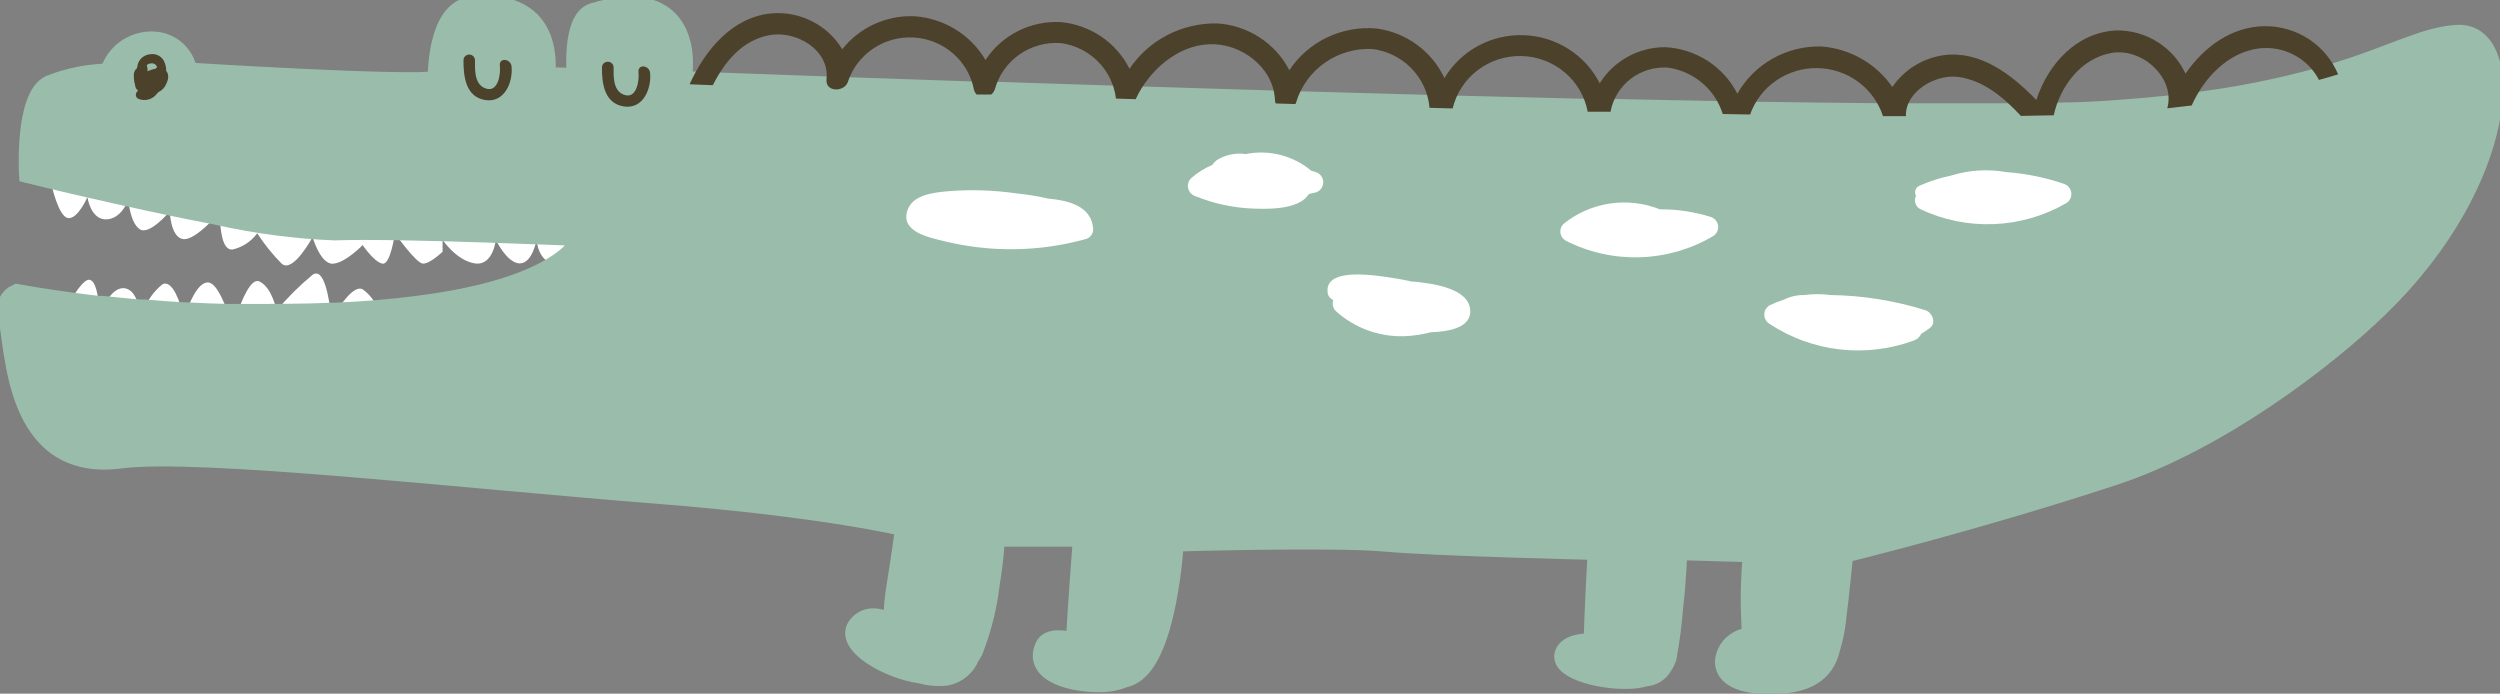
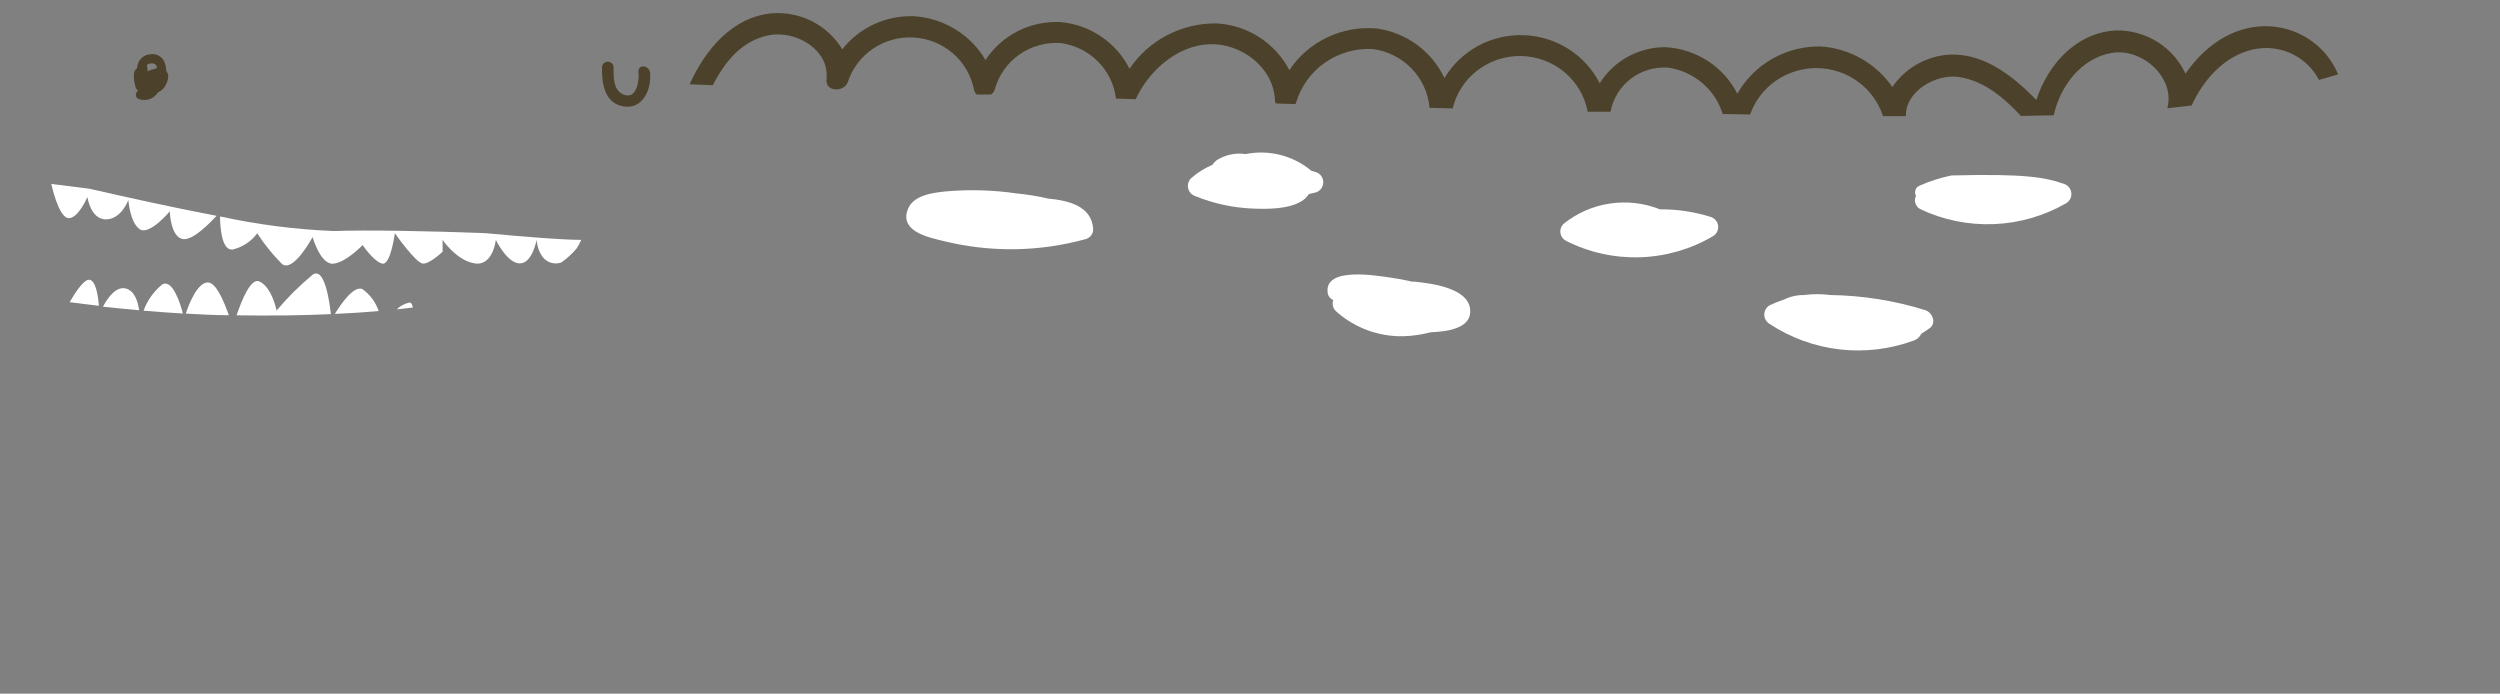
<svg xmlns="http://www.w3.org/2000/svg" width="173" height="48" viewBox="0 0 173 48" fill="none">
  <rect x="0" y="0" width="173" height="48" fill="#808080" stroke="none" />
  <g clip-path="url(#clip0_363_1057)">
    <path d="M12.682 16.549C11.793 16.43 11.75 14.627 11.75 14.627C11.75 14.627 10.326 16.332 9.657 15.855C8.988 15.377 8.882 13.84 8.882 13.84C8.882 13.84 8.398 15.181 7.33 15.181C6.262 15.181 6.049 13.637 6.049 13.637C6.049 13.637 5.387 15.181 4.711 15.09C4.035 14.998 3.551 12.731 3.551 12.731L6.191 13.061C8.675 13.63 11.928 14.353 14.988 14.935C14.526 15.434 13.373 16.62 12.682 16.549Z" fill="white" />
    <path d="M23.111 15.988C25.424 15.904 29.829 15.988 33.609 16.136C36.619 16.416 39.011 16.599 40.221 16.599C40.13 16.806 40.023 17.005 39.9 17.195C39.594 17.558 39.242 17.881 38.854 18.157C38.7 18.216 38.535 18.24 38.37 18.227C37.224 18.129 37.132 16.599 37.132 16.599C37.132 16.599 36.84 18.234 35.965 18.227C35.089 18.22 34.313 16.599 34.313 16.599C34.313 16.599 34.121 18.424 32.854 18.227C31.587 18.031 30.627 16.599 30.627 16.599V17.42C30.627 17.42 29.751 18.262 29.267 18.241C28.783 18.22 27.324 16.136 27.324 16.136C27.324 16.136 27.032 18.375 26.449 18.241C25.865 18.108 25.096 16.957 25.096 16.957C25.096 16.957 23.929 18.178 23.054 18.248C22.178 18.318 21.63 16.409 21.63 16.409C21.63 16.409 20.271 18.943 19.495 18.248C18.858 17.606 18.291 16.9 17.801 16.143C17.389 16.706 16.786 17.105 16.1 17.266C15.324 17.364 15.232 15.651 15.225 14.977C17.818 15.543 20.457 15.882 23.111 15.988Z" fill="white" />
    <path d="M8.718 19.967C9.323 20.136 9.543 20.88 9.629 21.469C8.746 21.392 7.907 21.308 7.124 21.224C7.444 20.627 8.035 19.778 8.718 19.967Z" fill="white" />
    <path d="M16.37 21.821C16.733 20.754 17.366 19.196 17.957 19.477C18.84 19.905 19.139 21.491 19.139 21.491C19.89 20.596 20.721 19.769 21.622 19.021C22.441 18.424 22.79 20.768 22.896 21.737C20.946 21.828 18.783 21.856 16.37 21.821Z" fill="white" />
    <path d="M11.231 19.68C11.943 19.294 12.491 21.028 12.654 21.695C11.715 21.639 10.804 21.575 9.935 21.498C10.194 20.789 10.642 20.161 11.231 19.68Z" fill="white" />
    <path d="M28.334 20.936C28.462 20.936 28.533 21.07 28.568 21.28L27.458 21.407C27.696 21.168 28.001 21.004 28.334 20.936Z" fill="white" />
    <path d="M25.073 20.003C25.605 20.379 26.002 20.913 26.205 21.526C25.259 21.61 24.248 21.674 23.173 21.723C23.593 21.035 24.476 19.75 25.073 20.003Z" fill="white" />
    <path d="M6.164 19.357C6.633 19.392 6.79 20.473 6.84 21.161C6.128 21.077 5.416 20.993 4.819 20.909C5.253 20.165 5.801 19.357 6.164 19.357Z" fill="white" />
    <path d="M14.412 19.547C14.982 19.596 15.501 20.88 15.836 21.814C14.818 21.814 13.829 21.751 12.861 21.701C13.046 21.084 13.687 19.484 14.412 19.547Z" fill="white" />
-     <path d="M1.168 20.368C1.168 20.368 2.591 20.628 4.819 20.937C5.431 21.021 6.114 21.105 6.84 21.189H7.125C7.908 21.273 8.748 21.358 9.63 21.435H9.965C10.833 21.512 11.744 21.575 12.683 21.631H12.854C13.822 21.681 14.812 21.723 15.829 21.744H16.392C18.804 21.744 20.968 21.744 22.918 21.66H23.196C24.27 21.61 25.281 21.547 26.228 21.463L27.48 21.344L28.591 21.217C34.427 20.515 37.388 19.175 38.875 18.094C39.263 17.818 39.614 17.495 39.921 17.133C40.132 16.9 40.287 16.624 40.377 16.325C40.377 16.325 37.302 16.192 33.63 16.073C29.85 15.946 25.445 15.841 23.132 15.925C20.465 15.814 17.814 15.469 15.21 14.894L15.011 14.851C11.95 14.269 8.698 13.546 6.214 12.977C3.73 12.409 2.022 11.981 2.022 11.981C2.022 11.981 1.73 6.71 3.488 5.903C4.798 5.39 6.192 5.119 7.602 5.103C7.785 4.387 8.234 3.766 8.861 3.363C9.487 2.96 10.245 2.804 10.982 2.927C11.495 3.025 11.963 3.283 12.318 3.661C12.672 4.04 12.895 4.52 12.954 5.033C12.954 5.033 28.263 6.001 30.306 5.615C30.306 5.615 30.171 0.737 32.655 0.47C38.69 -0.175 37.687 5.348 37.687 5.348L39.935 5.419C39.935 5.419 39.544 1.383 41.06 0.92C47.01 -0.912 47.572 3.334 47.131 5.65H47.729L49.337 5.713C52.597 5.833 59.23 6.078 67.593 6.359H68.597L77.237 6.64L78.611 6.682L88.305 6.977L89.664 7.019L98.916 7.278L100.518 7.321L109.863 7.552H111.443C114.091 7.608 116.688 7.665 119.208 7.707L121.101 7.742C124.347 7.791 127.436 7.833 130.297 7.854H131.884C134.845 7.854 137.528 7.854 139.841 7.854C140.645 7.854 141.4 7.854 142.111 7.812C143.763 7.812 145.165 7.721 146.247 7.65C147.57 7.559 148.809 7.447 149.969 7.328C150.552 7.264 151.115 7.201 151.656 7.131C154.62 6.773 157.553 6.198 160.431 5.412C160.894 5.285 161.335 5.152 161.755 5.026C165.84 3.755 167.869 2.534 170.075 2.429C174.104 2.246 173.634 12.465 164.638 21.203C160.844 24.895 153.442 30.51 146.254 32.882C136.446 36.104 127.542 38.251 127.542 38.251C127.542 38.251 127.293 40.855 127.03 42.954C126.958 43.599 126.825 44.236 126.631 44.856C126.254 46.463 125.094 47.326 122.482 47.326C119.486 47.326 118.987 46.098 119.635 44.996C119.811 44.723 120.056 44.499 120.345 44.345C120.634 44.192 120.958 44.114 121.286 44.119C121.236 43.698 121.208 43.235 121.194 42.715C121.132 41.209 121.18 39.701 121.336 38.202L116.055 38.048C116.055 38.048 115.991 40.154 115.763 42.013C115.682 43.105 115.544 44.192 115.35 45.27C115.354 45.293 115.354 45.317 115.35 45.34C115.294 45.592 115.187 45.831 115.037 46.042C114.923 46.254 114.756 46.434 114.552 46.564C114.348 46.694 114.113 46.771 113.87 46.786C113.446 46.905 113.008 46.964 112.568 46.962C110.553 47.004 107.706 46.182 108.354 45.123C108.674 44.61 109.521 44.512 110.304 44.54C110.304 42.989 110.582 38.041 110.582 38.041C110.582 38.041 99.322 37.781 95.799 37.458C92.276 37.135 81.216 37.458 81.216 37.458C81.216 37.458 80.775 45.747 78.099 46.772C77.99 46.815 77.878 46.851 77.764 46.877C77.228 47.096 76.65 47.202 76.07 47.186C74.39 47.221 71.494 46.596 72.326 44.758C72.618 44.119 73.75 44.316 74.462 44.533C74.568 42.217 74.967 37.121 74.967 37.121H68.825C68.825 37.121 68.825 38.244 68.462 40.483C68.29 41.922 67.946 43.336 67.437 44.694C67.366 44.949 67.245 45.188 67.081 45.396C66.954 45.729 66.745 46.025 66.472 46.257C66.2 46.49 65.874 46.653 65.522 46.73C64.936 46.804 64.34 46.758 63.771 46.596C61.437 46.295 58.398 44.491 59.387 43.305C60.049 42.512 60.981 42.806 61.836 43.242C61.833 42.301 61.913 41.361 62.077 40.434C62.412 38.378 62.668 36.427 62.668 36.427C62.668 36.427 57.245 35.072 45.345 34.139C32.163 33.107 13.687 31.008 8.335 31.71C0.919 32.686 1.111 24.067 0.556 21.8C0.458 21.529 0.466 21.232 0.58 20.967C0.693 20.702 0.903 20.488 1.168 20.368Z" fill="#99BCAB" stroke="#99BCAB" stroke-width="1.42" stroke-miterlimit="10" />
    <path d="M108.189 15.498C109.108 14.752 110.214 14.265 111.39 14.087C112.566 13.909 113.769 14.047 114.873 14.487C116.058 14.478 117.237 14.653 118.367 15.006C118.505 15.047 118.628 15.126 118.722 15.234C118.815 15.343 118.875 15.475 118.894 15.616C118.913 15.757 118.89 15.9 118.828 16.029C118.766 16.157 118.668 16.265 118.545 16.34C117.013 17.244 115.272 17.748 113.487 17.803C111.702 17.858 109.933 17.463 108.346 16.655C108.247 16.599 108.162 16.521 108.098 16.427C108.035 16.333 107.994 16.226 107.979 16.114C107.963 16.003 107.975 15.889 108.011 15.782C108.048 15.675 108.109 15.578 108.189 15.498Z" fill="white" />
    <path d="M83.892 11.412C83.972 11.288 84.073 11.179 84.191 11.089C84.785 10.71 85.498 10.558 86.198 10.661C86.995 10.501 87.819 10.522 88.607 10.723C89.395 10.923 90.127 11.298 90.746 11.819L91.066 11.91C91.213 11.961 91.341 12.056 91.431 12.182C91.522 12.308 91.57 12.458 91.57 12.612C91.57 12.766 91.522 12.916 91.431 13.042C91.341 13.168 91.213 13.263 91.066 13.314L90.575 13.426C90.437 13.64 90.249 13.818 90.027 13.946C89.095 14.493 87.657 14.472 86.611 14.43C85.28 14.367 83.971 14.079 82.739 13.581C82.615 13.543 82.503 13.475 82.413 13.383C82.323 13.29 82.259 13.177 82.226 13.053C82.194 12.929 82.193 12.799 82.226 12.675C82.258 12.552 82.322 12.438 82.412 12.345C82.848 11.954 83.349 11.639 83.892 11.412Z" fill="white" />
-     <path d="M132.588 13.545C132.553 13.484 132.531 13.415 132.525 13.345C132.519 13.274 132.529 13.203 132.553 13.136C132.577 13.07 132.616 13.009 132.666 12.958C132.717 12.908 132.777 12.869 132.845 12.844C133.55 12.532 134.287 12.297 135.044 12.142C136.273 11.763 137.577 11.684 138.845 11.91C140.196 12.009 141.528 12.281 142.809 12.717C142.947 12.759 143.069 12.84 143.162 12.948C143.255 13.057 143.315 13.19 143.333 13.331C143.352 13.472 143.329 13.616 143.268 13.745C143.207 13.873 143.109 13.982 142.987 14.058C141.463 14.94 139.743 15.438 137.978 15.509C136.213 15.58 134.457 15.221 132.866 14.465C132.71 14.375 132.595 14.23 132.543 14.059C132.491 13.888 132.508 13.705 132.588 13.545Z" fill="white" />
+     <path d="M132.588 13.545C132.553 13.484 132.531 13.415 132.525 13.345C132.519 13.274 132.529 13.203 132.553 13.136C132.577 13.07 132.616 13.009 132.666 12.958C132.717 12.908 132.777 12.869 132.845 12.844C133.55 12.532 134.287 12.297 135.044 12.142C140.196 12.009 141.528 12.281 142.809 12.717C142.947 12.759 143.069 12.84 143.162 12.948C143.255 13.057 143.315 13.19 143.333 13.331C143.352 13.472 143.329 13.616 143.268 13.745C143.207 13.873 143.109 13.982 142.987 14.058C141.463 14.94 139.743 15.438 137.978 15.509C136.213 15.58 134.457 15.221 132.866 14.465C132.71 14.375 132.595 14.23 132.543 14.059C132.491 13.888 132.508 13.705 132.588 13.545Z" fill="white" />
    <path d="M62.768 14.641C63.081 13.483 64.561 13.335 65.551 13.237C67.15 13.104 68.76 13.153 70.348 13.385C71.083 13.455 71.813 13.575 72.533 13.742C73.892 13.869 75.543 14.234 75.65 15.848C75.655 16.008 75.605 16.164 75.508 16.291C75.411 16.419 75.273 16.51 75.116 16.55C71.895 17.438 68.494 17.479 65.252 16.669C64.298 16.431 62.376 16.052 62.768 14.641Z" fill="white" />
    <path d="M96.182 19.203C96.695 19.273 97.207 19.372 97.72 19.491H97.905C99.05 19.617 101.577 19.912 101.734 21.4C101.876 22.706 100.189 22.951 99.008 22.993C98.403 23.151 97.782 23.243 97.157 23.267C95.415 23.313 93.723 22.689 92.439 21.526C92.34 21.427 92.272 21.304 92.24 21.169C92.209 21.034 92.216 20.893 92.261 20.761C92.149 20.715 92.053 20.638 91.983 20.54C91.914 20.442 91.874 20.326 91.869 20.207C91.691 18.452 95.257 19.077 96.182 19.203Z" fill="white" />
    <path d="M122.46 21.126C122.78 20.971 123.111 20.84 123.45 20.733C123.877 20.519 124.351 20.411 124.83 20.417C125.445 20.336 126.067 20.336 126.681 20.417C128.904 20.449 131.11 20.801 133.229 21.463C133.706 21.61 134.019 22.333 133.556 22.691C133.357 22.838 133.158 22.972 132.951 23.098C132.901 23.208 132.828 23.306 132.737 23.387C132.647 23.468 132.54 23.529 132.425 23.568C130.79 24.169 129.034 24.378 127.302 24.178C125.569 23.978 123.91 23.374 122.46 22.417C122.347 22.351 122.253 22.256 122.187 22.143C122.122 22.03 122.088 21.902 122.088 21.772C122.088 21.641 122.122 21.513 122.187 21.4C122.253 21.287 122.347 21.192 122.46 21.126Z" fill="white" />
    <path d="M156.288 3.355C154.153 3.643 152.523 5.39 151.662 7.299C151.121 7.369 150.559 7.433 149.975 7.496C150.559 5.39 148.231 3.285 146.11 3.664C143.989 4.043 142.552 5.994 142.118 7.98C141.406 7.98 140.651 8.015 139.847 8.022C138.666 6.752 137.271 5.573 135.534 5.327C133.911 5.102 131.826 6.359 131.89 8.036H130.303C129.993 7.081 129.386 6.245 128.569 5.649C127.751 5.052 126.763 4.725 125.746 4.712C124.729 4.7 123.734 5.003 122.901 5.58C122.068 6.156 121.441 6.976 121.107 7.924L119.214 7.889C118.957 7.059 118.467 6.317 117.801 5.749C117.135 5.182 116.319 4.812 115.449 4.681C114.517 4.611 113.592 4.885 112.853 5.449C112.114 6.013 111.614 6.827 111.449 7.734H109.869C109.671 6.671 109.108 5.707 108.275 5.005C107.441 4.303 106.388 3.904 105.292 3.877C104.196 3.85 103.124 4.196 102.256 4.856C101.387 5.516 100.776 6.451 100.524 7.503L98.923 7.461C98.836 6.438 98.396 5.475 97.675 4.734C96.955 3.993 95.998 3.518 94.966 3.39C93.793 3.335 92.636 3.669 91.68 4.34C90.724 5.011 90.023 5.979 89.692 7.089C89.679 7.128 89.663 7.166 89.642 7.201L88.282 7.159C88.244 7.075 88.224 6.984 88.225 6.892C88.112 4.653 85.884 2.969 83.677 3.06C81.471 3.151 79.507 4.878 78.589 6.864L77.215 6.822C77.212 6.796 77.212 6.77 77.215 6.745C77.085 5.796 76.644 4.915 75.959 4.235C75.274 3.556 74.383 3.116 73.421 2.983C72.401 2.907 71.386 3.184 70.55 3.767C69.715 4.35 69.112 5.202 68.845 6.176C68.798 6.32 68.709 6.447 68.589 6.541H67.585C67.494 6.45 67.43 6.336 67.4 6.211C67.214 5.238 66.704 4.354 65.95 3.699C65.197 3.045 64.244 2.656 63.242 2.596C62.239 2.535 61.245 2.806 60.417 3.366C59.588 3.925 58.972 4.742 58.667 5.685C58.411 6.387 57.102 6.387 57.194 5.488C57.422 3.432 55.059 2.07 53.194 2.442C51.329 2.814 50.141 4.288 49.329 5.896L47.721 5.832C48.796 3.453 50.682 1.151 53.45 0.919C54.411 0.851 55.372 1.049 56.225 1.489C57.079 1.929 57.791 2.594 58.283 3.411C58.869 2.666 59.627 2.07 60.493 1.672C61.36 1.274 62.31 1.086 63.265 1.123C64.276 1.191 65.255 1.502 66.115 2.031C66.976 2.56 67.691 3.289 68.197 4.155C68.754 3.3 69.531 2.607 70.449 2.146C71.367 1.684 72.393 1.472 73.421 1.53C74.425 1.626 75.386 1.973 76.216 2.538C77.045 3.103 77.715 3.867 78.162 4.759C78.825 3.773 79.729 2.968 80.792 2.42C81.855 1.872 83.041 1.597 84.24 1.621C85.284 1.688 86.292 2.021 87.165 2.589C88.039 3.156 88.747 3.938 89.222 4.857C89.869 3.881 90.773 3.097 91.838 2.589C92.902 2.08 94.087 1.867 95.264 1.972C96.275 2.11 97.235 2.497 98.054 3.097C98.874 3.697 99.528 4.49 99.955 5.404C100.513 4.469 101.317 3.699 102.282 3.176C103.246 2.654 104.336 2.397 105.436 2.434C106.536 2.47 107.606 2.799 108.533 3.385C109.459 3.97 110.209 4.792 110.702 5.762C111.178 4.997 111.846 4.365 112.641 3.927C113.436 3.49 114.332 3.261 115.243 3.264C116.287 3.321 117.298 3.649 118.173 4.214C119.047 4.78 119.755 5.563 120.225 6.485C120.798 5.473 121.641 4.633 122.661 4.057C123.682 3.481 124.842 3.19 126.018 3.214C127.002 3.286 127.956 3.576 128.81 4.062C129.664 4.548 130.395 5.218 130.951 6.022C131.354 5.429 131.879 4.927 132.492 4.547C133.105 4.167 133.793 3.919 134.509 3.818C137.036 3.488 139.207 5.152 140.915 6.92C141.719 4.45 143.683 2.239 146.459 2.105C147.463 2.094 148.449 2.37 149.297 2.901C150.145 3.432 150.818 4.194 151.235 5.095C152.509 3.257 154.409 1.832 156.736 1.811C157.821 1.805 158.882 2.12 159.784 2.714C160.686 3.308 161.387 4.155 161.797 5.145C161.377 5.271 160.936 5.404 160.473 5.531C160.088 4.787 159.479 4.178 158.73 3.789C157.981 3.399 157.128 3.248 156.288 3.355Z" fill="#4C412A" />
    <path d="M41.657 4.619C41.67 4.523 41.718 4.434 41.792 4.371C41.866 4.307 41.961 4.271 42.059 4.271C42.157 4.271 42.252 4.307 42.326 4.371C42.4 4.434 42.448 4.523 42.461 4.619C42.461 5.25 42.404 6.205 43.109 6.528C44.048 6.956 44.248 5.587 44.184 5.005C44.12 4.422 44.895 4.499 44.981 5.005C45.109 6.093 44.525 7.588 43.152 7.363C41.778 7.138 41.643 5.678 41.657 4.619Z" fill="#4C412A" />
-     <path d="M32.071 4.169C32.071 4.065 32.113 3.965 32.188 3.892C32.263 3.818 32.364 3.776 32.47 3.776C32.575 3.776 32.677 3.818 32.752 3.892C32.826 3.965 32.868 4.065 32.868 4.169C32.868 4.808 32.819 5.763 33.516 6.085C34.456 6.514 34.662 5.145 34.591 4.555C34.52 3.966 35.303 4.057 35.395 4.555C35.523 5.643 34.932 7.145 33.566 6.921C32.199 6.696 32.071 5.236 32.071 4.169Z" fill="#4C412A" />
    <path d="M9.502 4.618C9.523 4.395 9.623 4.186 9.784 4.028C9.945 3.871 10.158 3.774 10.384 3.755C10.595 3.716 10.814 3.754 10.999 3.861C11.185 3.968 11.325 4.137 11.395 4.337C11.468 4.52 11.505 4.716 11.502 4.913C11.63 5.06 11.737 5.334 11.502 5.811C11.4 6.063 11.204 6.267 10.954 6.38C10.915 6.432 10.872 6.482 10.825 6.527C10.679 6.708 10.476 6.836 10.249 6.892C10.021 6.948 9.781 6.928 9.566 6.836C9.529 6.817 9.497 6.791 9.47 6.759C9.444 6.727 9.424 6.691 9.412 6.652C9.401 6.613 9.397 6.572 9.401 6.531C9.405 6.49 9.418 6.451 9.438 6.415C9.463 6.36 9.502 6.311 9.552 6.275C9.491 6.226 9.441 6.165 9.405 6.096C9.37 6.027 9.349 5.952 9.345 5.874C9.313 5.762 9.289 5.647 9.274 5.531C9.274 5.376 9.181 4.934 9.466 4.737C9.475 4.697 9.487 4.657 9.502 4.618ZM10.213 4.927C10.385 4.847 10.567 4.791 10.754 4.759C10.783 4.723 10.82 4.694 10.861 4.674C10.862 4.658 10.862 4.642 10.861 4.625C10.832 4.54 10.771 4.468 10.69 4.425C10.61 4.382 10.516 4.371 10.427 4.394C10.27 4.394 10.192 4.464 10.156 4.527C10.205 4.659 10.222 4.801 10.206 4.941L10.213 4.927Z" fill="#4C412A" />
  </g>
  <defs>
    <clipPath id="clip0_363_1057">
      <rect width="173" height="48" fill="white" transform="matrix(-1 0 0 1 173 0)" />
    </clipPath>
  </defs>
</svg>